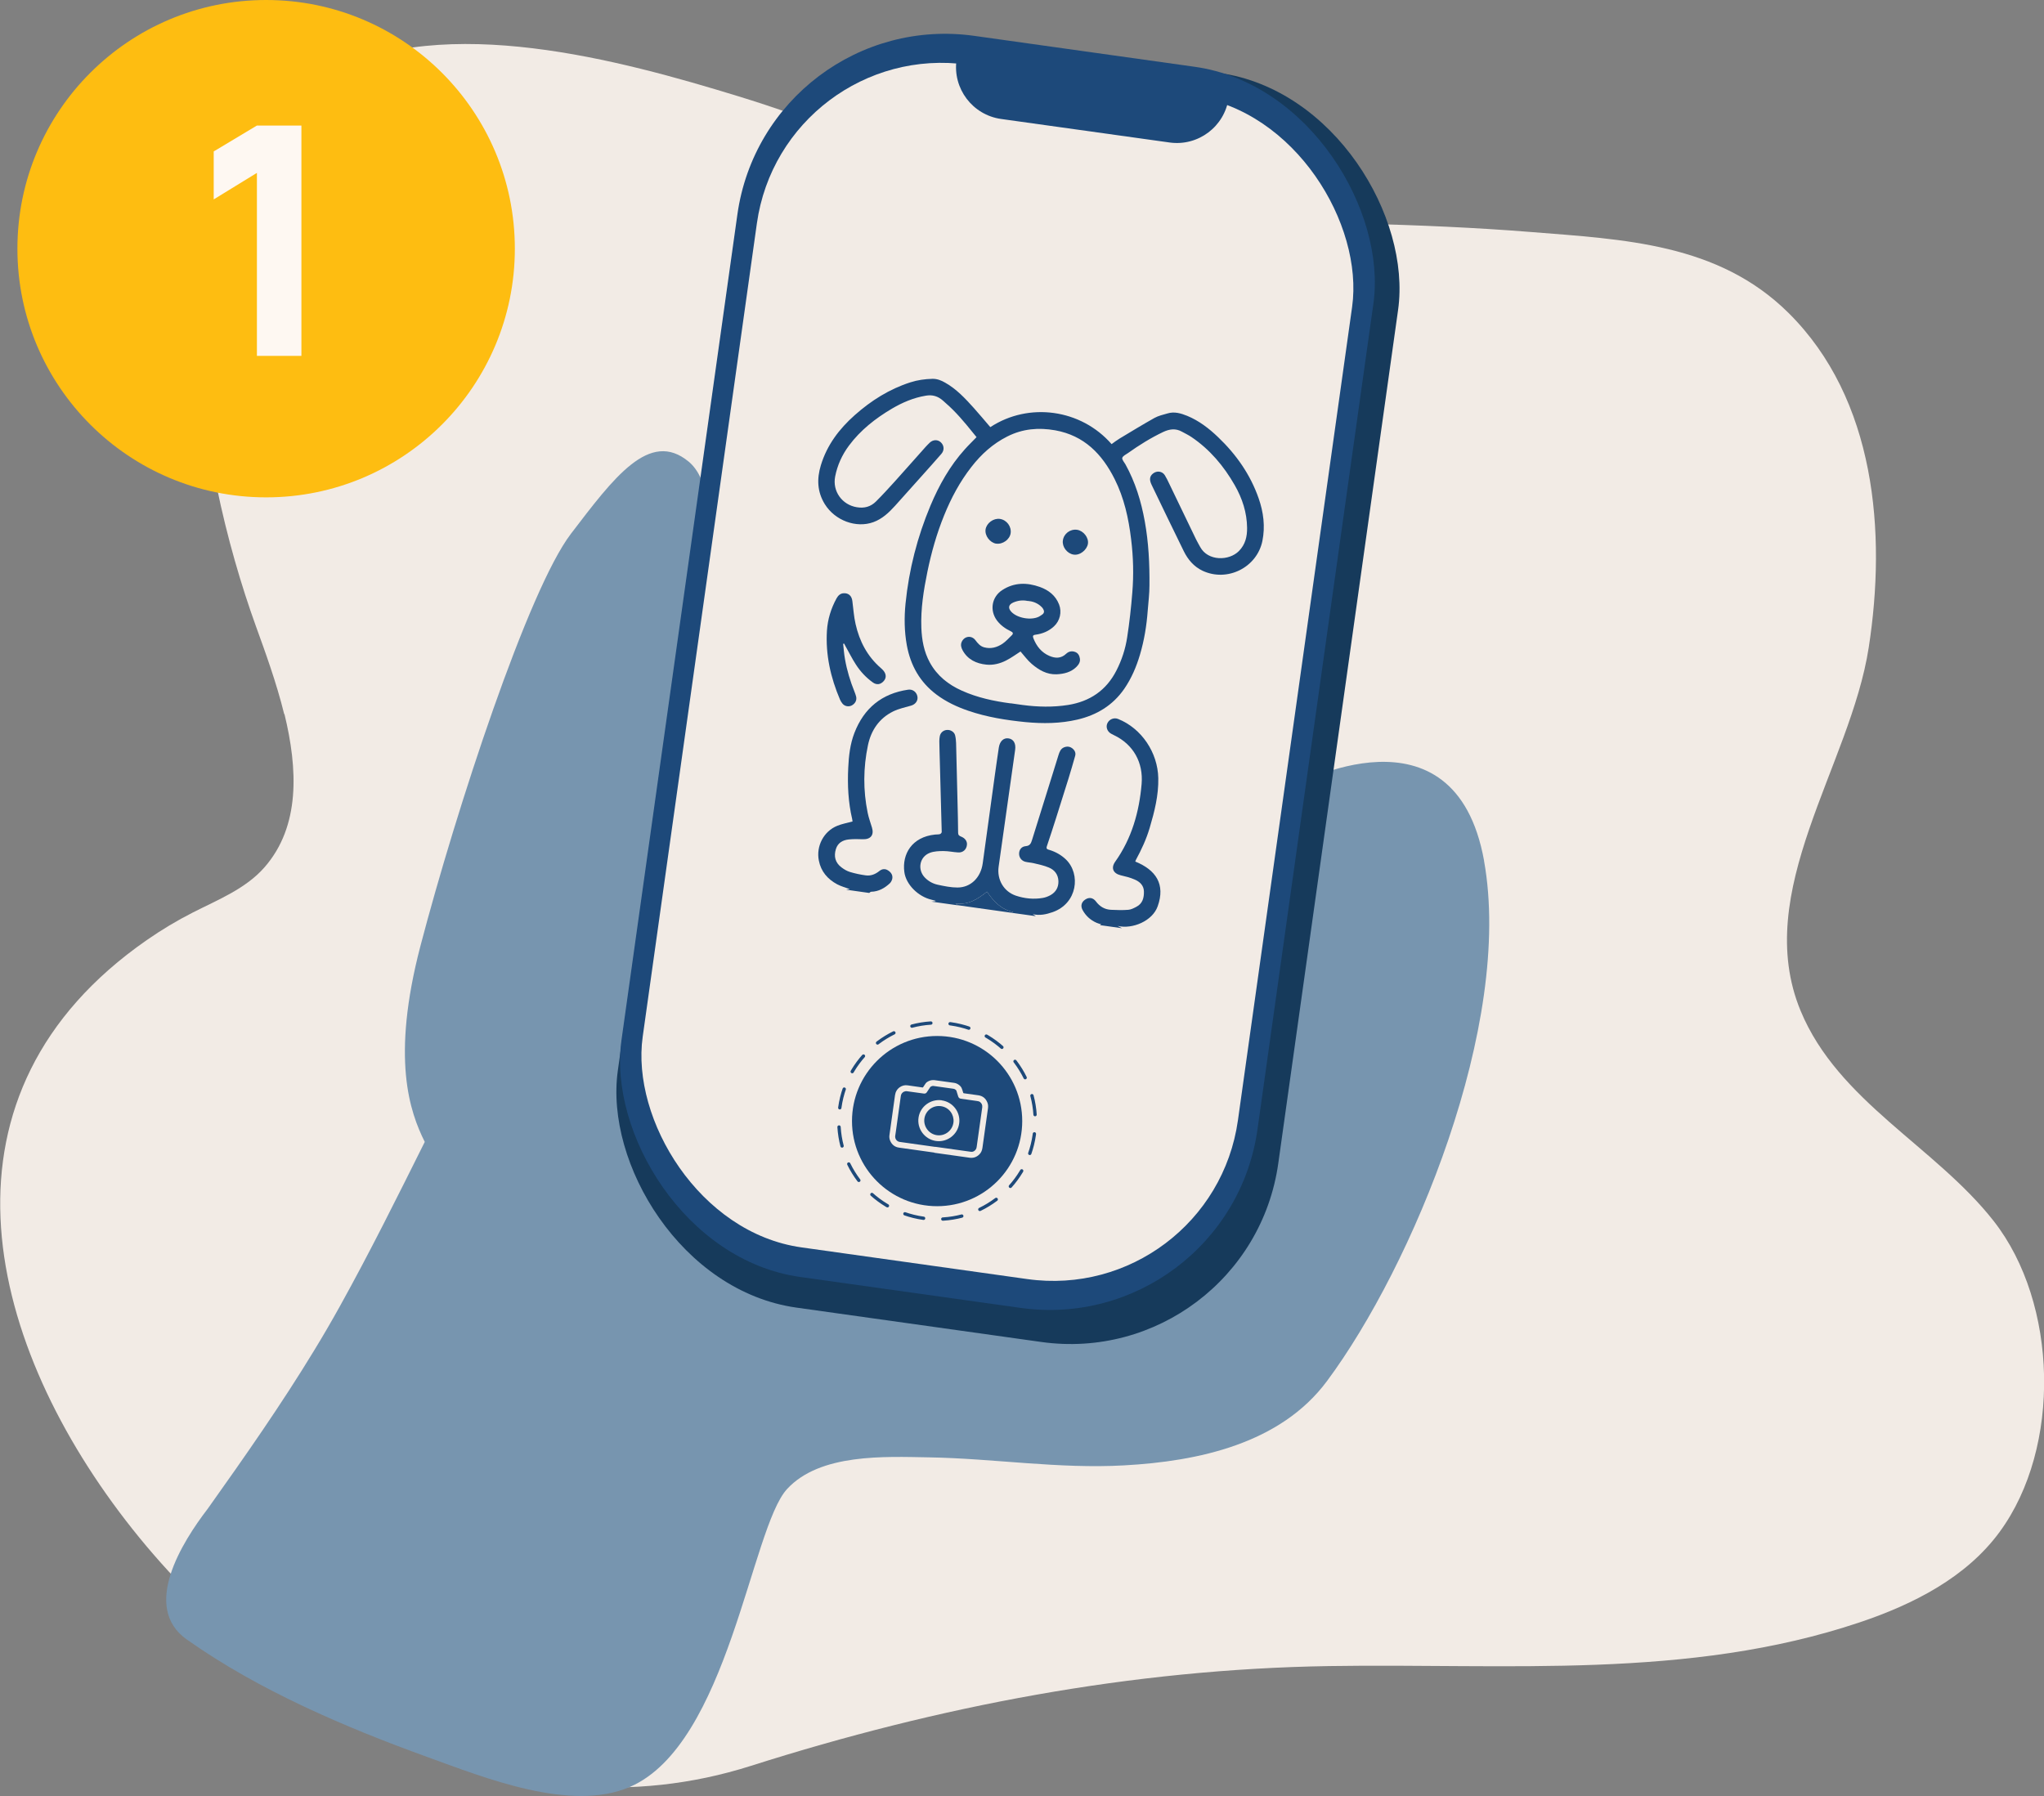
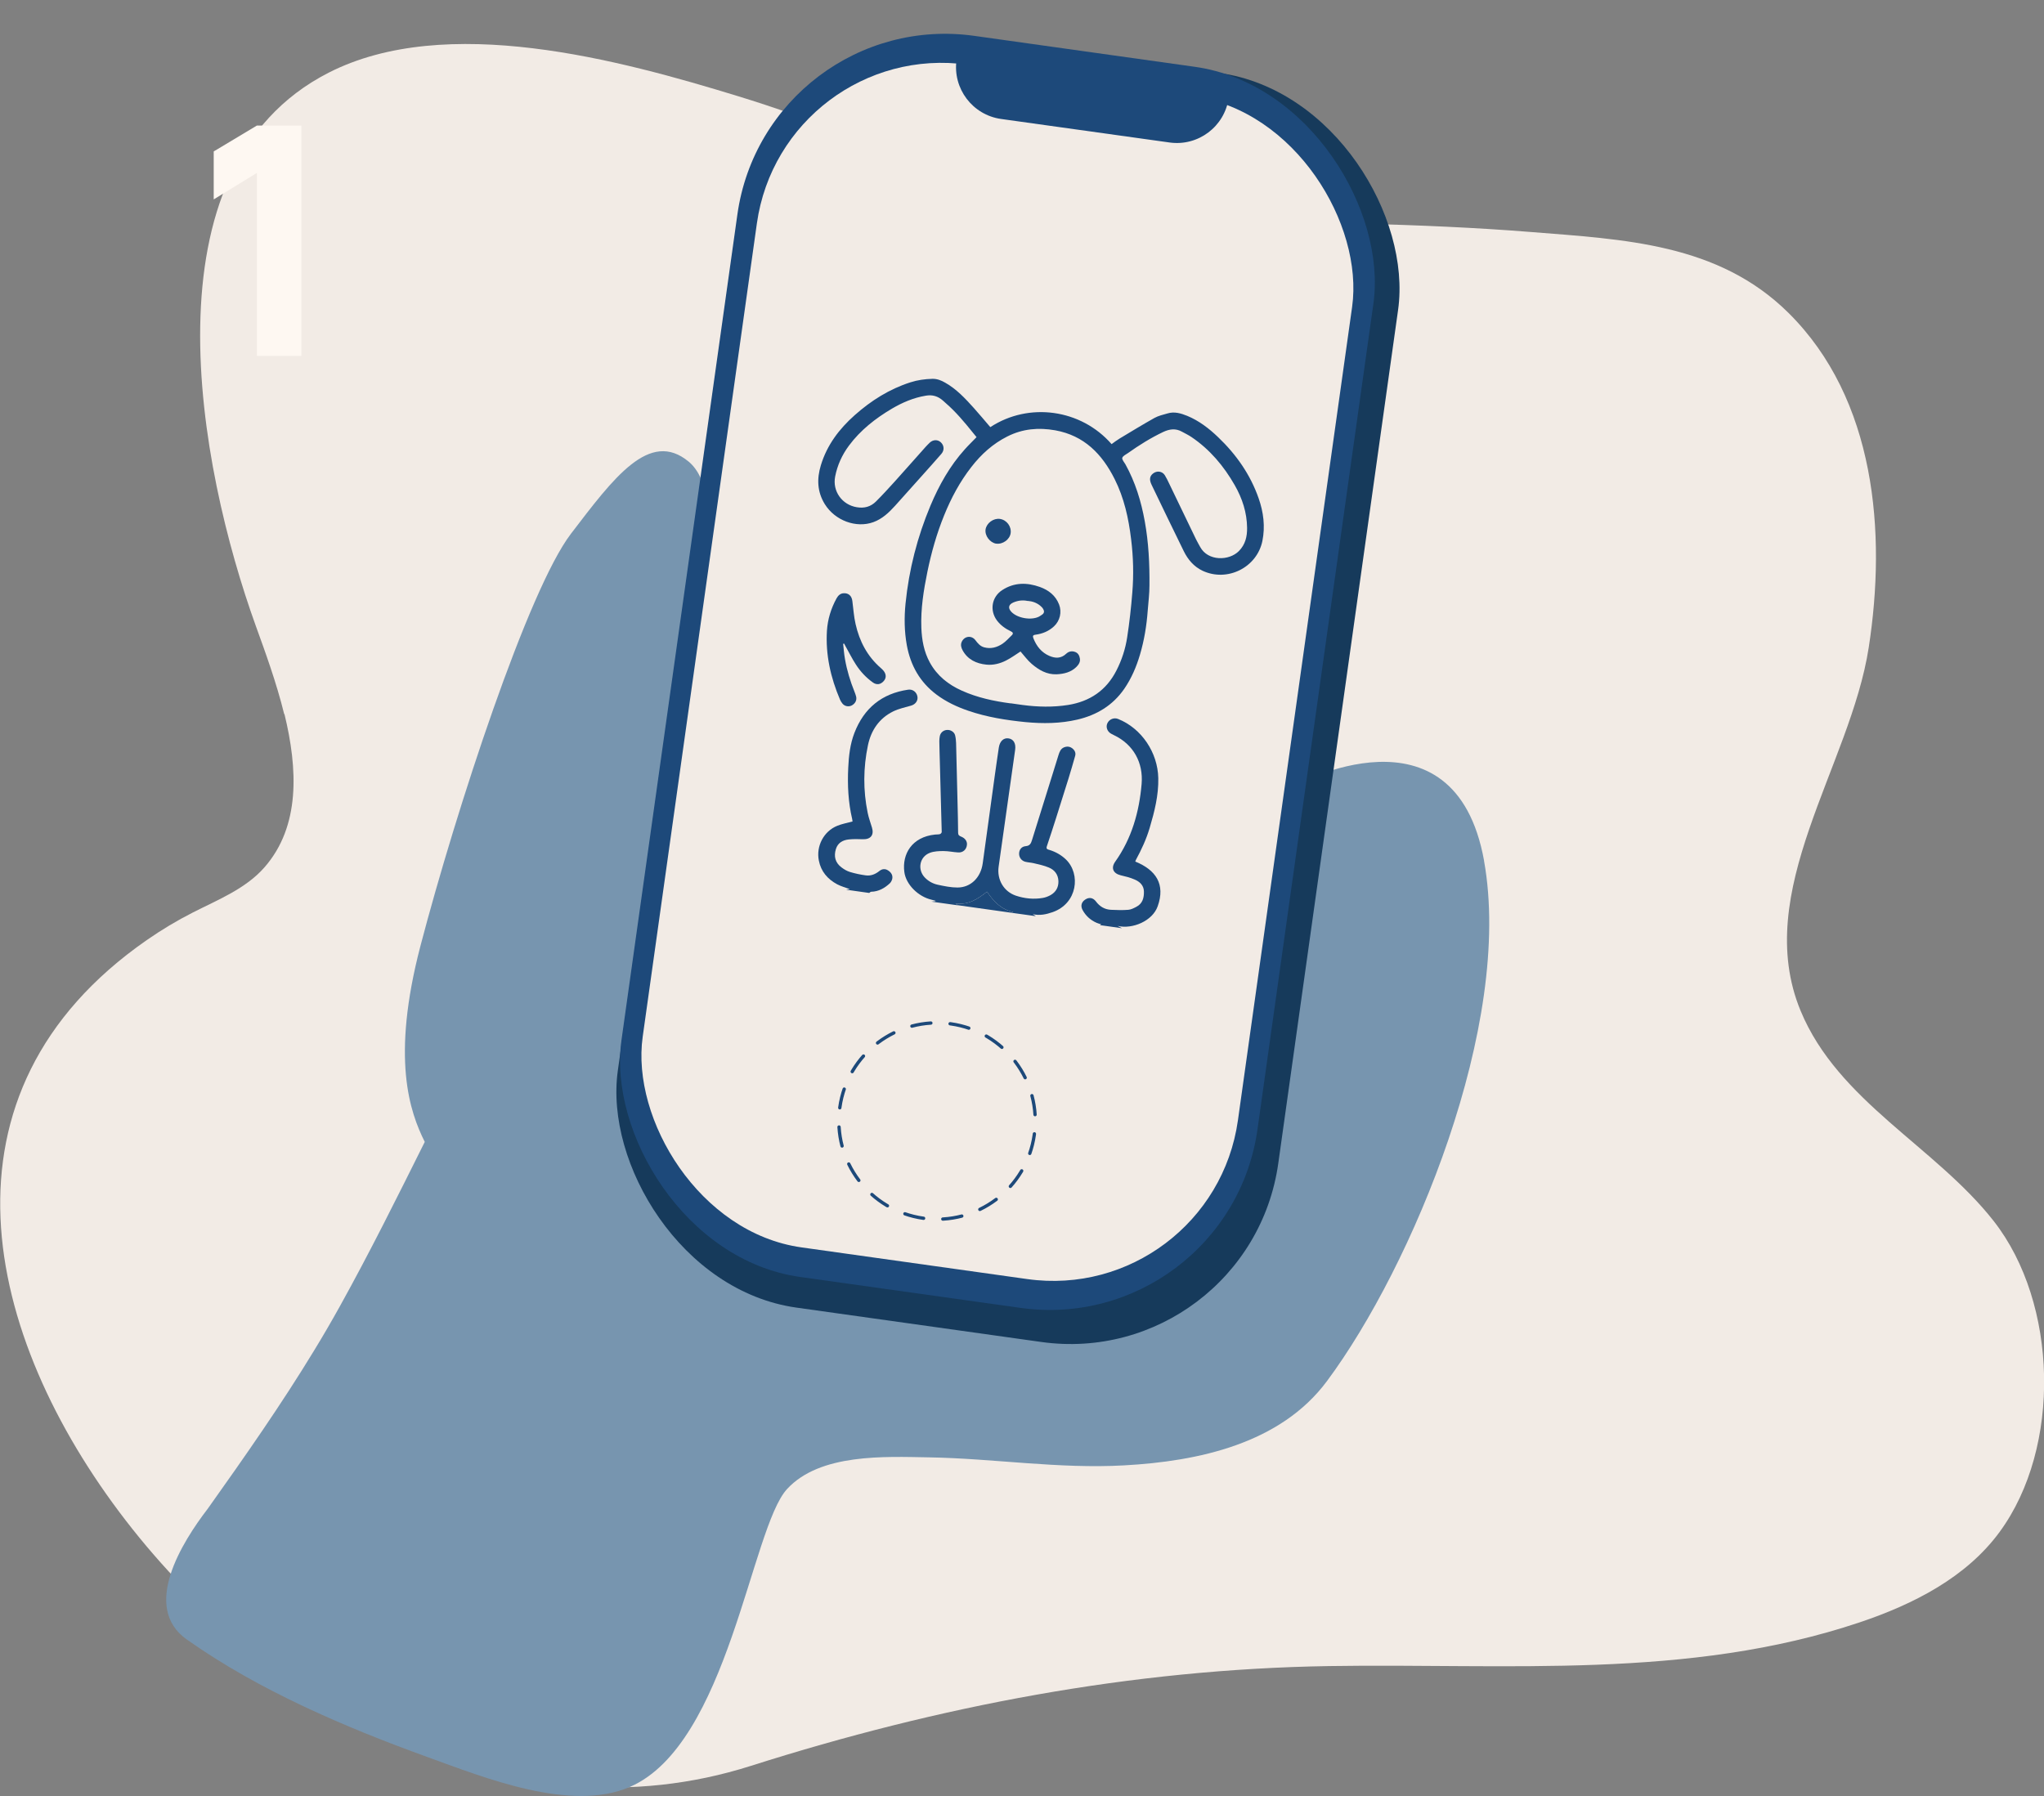
<svg xmlns="http://www.w3.org/2000/svg" id="Layer_2" viewBox="0 0 221.89 195">
  <rect x="0" y="0" width="221.89" height="195" fill="#808080" stroke="none" />
  <defs>
    <style>.cls-1{fill:none;stroke:#1d497a;stroke-dasharray:0 0 2.09 2.09;stroke-linecap:round;stroke-miterlimit:10;stroke-width:.36px;}.cls-2{fill:#f2ebe5;}.cls-3{fill:#fef8f2;}.cls-4{fill:#febd11;}.cls-5{fill:#163a5b;}.cls-6{fill:#1d497a;}.cls-7{fill:#7795af;}</style>
  </defs>
  <g id="Layer_1-2">
    <path class="cls-2" d="m30.85,77.53c-.85-3.46-2.08-6.8-3.09-9.6-6.17-17.11-12.53-49.59,7.9-60.03,12.78-6.53,31.59-1.4,44.45,2.54,15.95,4.89,32.38,13.15,49.23,13.49,12.29.25,24.6.28,36.86,1.26,10.09.81,20.32,1.22,27.95,8.78,9.46,9.37,10.65,23.85,8.71,36.35-1.99,12.85-12.75,26.48-7.39,39.43,4.07,9.84,14.65,14.75,20.98,22.85,6.96,8.91,7.36,24.54.62,33.73-3.62,4.94-9.37,7.86-15.18,9.81-18.63,6.26-38.31,4.44-57.6,4.75-21.46.34-42.35,4.34-62.76,10.83-25.91,8.25-52.22-6.31-67.89-26.65-15.46-20.06-21.53-46.44,2.29-63,1.61-1.12,3.28-2.12,5.03-3.01,2.74-1.39,5.71-2.57,7.74-4.88,3.93-4.48,3.62-10.73,2.18-16.65Z" />
    <path class="cls-7" d="m161.11,93.47c-3.2-17.76-20.61-8.17-20.61-8.17,0,0-57.79-5.46-66.42-6.28.38-1.46.73-2.81,1.05-4.02,1.78-6.75,3.91-21.32-.36-24.87-4.26-3.55-8.17,1.78-12.79,7.82s-12.43,29.84-16.34,44.76c-3.2,12.24-1.15,18.02.47,21.27-2.98,5.98-5.95,11.96-9.19,17.8-.9,1.62-1.82,3.21-2.78,4.78-3.6,5.93-7.56,11.58-11.59,17.25-2.78,3.62-7.23,10.69-2.28,14.19,7.83,5.54,17.23,9.55,26.22,12.8,6.07,2.19,15.45,6,21.89,3.21,10.66-4.62,13.15-28.07,17.05-32.33,3.58-3.9,10.63-3.53,15.42-3.45,7.05.12,14.08,1.27,21.18.87,8.06-.44,16.97-2.35,22.02-9.15,9.24-12.43,20.25-38.72,17.05-56.49Z" />
    <rect class="cls-5" x="73.22" y="5.38" width="72.4" height="139.13" rx="22.78" ry="22.78" transform="translate(11.48 -14.48) rotate(7.99)" />
    <rect class="cls-6" x="73.42" y="4.91" width="69.72" height="136.07" rx="22.78" ry="22.78" transform="translate(11.19 -14.34) rotate(7.99)" />
    <rect class="cls-2" x="75.65" y="8.11" width="65.25" height="129.67" rx="20.25" ry="20.25" transform="translate(11.19 -14.34) rotate(7.99)" />
-     <circle class="cls-6" cx="101.73" cy="121.72" r="9.24" />
    <path class="cls-1" d="m112.28,123.2c-.82,5.83-6.21,9.89-12.04,9.07-5.83-.82-9.89-6.21-9.07-12.04.82-5.83,6.21-9.89,12.04-9.07,5.83.82,9.89,6.21,9.07,12.04Z" />
    <path class="cls-2" d="m101.43,125.14c-1.28-.18-2.56-.36-3.84-.54-.45-.06-.77-.32-.95-.73-.09-.21-.12-.43-.08-.66.2-1.43.4-2.87.6-4.3.05-.36.22-.66.52-.87.25-.17.54-.25.85-.2.54.07,1.08.15,1.61.23.03,0,.05,0,.07-.03.09-.14.19-.28.28-.42.05-.08.13-.13.21-.18.2-.12.41-.18.64-.17.02,0,.04,0,.07,0,.72.1,1.45.2,2.17.3.22.03.41.13.58.27.08.07.16.15.21.25.03.05.05.11.07.17.04.13.09.25.12.38.01.04.03.05.07.06.53.07,1.06.14,1.58.22.47.07.79.33.97.77.09.21.1.42.07.65-.2,1.43-.4,2.85-.6,4.28-.04.27-.13.51-.32.7-.29.3-.64.43-1.05.38-1.28-.18-2.57-.36-3.85-.54Zm.09-.63c1.29.18,2.57.36,3.86.54.13.02.25,0,.36-.07.16-.1.25-.24.28-.43.2-1.44.41-2.89.61-4.33,0,0,0-.02,0-.03.02-.22-.06-.4-.24-.54-.09-.07-.21-.1-.32-.11-.59-.08-1.17-.16-1.76-.25-.15-.02-.24-.1-.29-.24-.06-.2-.13-.41-.19-.61,0-.02-.01-.05-.03-.06-.08-.09-.17-.15-.29-.17-.71-.1-1.43-.2-2.14-.3-.11-.02-.21,0-.3.05-.04.02-.07.05-.1.09-.12.18-.24.36-.36.54-.05.08-.13.13-.22.14-.03,0-.06,0-.1,0-.61-.08-1.21-.17-1.82-.25-.12-.02-.24,0-.35.05-.19.1-.3.25-.33.46-.18,1.31-.37,2.62-.55,3.94-.02.13-.04.27-.06.4-.04.33.19.61.49.65,1.28.18,2.56.36,3.85.54Z" />
-     <path class="cls-2" d="m102.23,119.47c1.22.17,2.05,1.29,1.9,2.47-.15,1.24-1.3,2.11-2.52,1.94-1.22-.17-2.1-1.33-1.89-2.58.19-1.16,1.29-2,2.51-1.84Zm-.53,3.78c.89.13,1.72-.52,1.81-1.43.07-.77-.44-1.59-1.36-1.72-.92-.13-1.73.54-1.81,1.43-.07.8.49,1.59,1.36,1.72Z" />
    <path class="cls-6" d="m103.29,8.53h29.84c0,3.14-2.55,5.68-5.68,5.68h-18.47c-3.14,0-5.68-2.55-5.68-5.68h0Z" transform="translate(2.71 -16.23) rotate(7.95)" />
    <g id="tHStmA">
      <path class="cls-6" d="m101.11,97.89c.14-.01.29-.02.43-.04,0-.02.01-.03.02-.05-.14-.04-.27-.08-.41-.11-1.47-.33-2.81-1.66-2.98-3.03-.25-1.92.81-3.79,3.34-4.05.18-.02.36,0,.53-.05.08-.02.19-.15.19-.23-.06-2.49-.13-4.97-.2-7.46-.02-.8-.05-1.6-.06-2.4,0-.18.02-.35.05-.53.07-.39.38-.66.78-.69.37-.03.78.2.88.57.07.28.1.57.11.86.06,2.19.11,4.37.16,6.56.03,1.06.05,2.12.06,3.18,0,.24.11.32.3.4.45.17.69.51.66.88-.04.53-.43.89-.96.85-.53-.03-1.06-.15-1.59-.15-.49,0-1.02.02-1.47.19-1.15.43-1.39,1.86-.52,2.72.39.39.86.64,1.38.75.7.15,1.42.3,2.13.3,1.45,0,2.53-1.09,2.74-2.62.44-3.22.88-6.44,1.33-9.67.13-.97.28-1.94.42-2.91.11-.7.53-1.08,1.07-.99.54.09.8.56.7,1.25-.6,4.22-1.2,8.44-1.79,12.67-.2,1.41.55,2.7,1.86,3.15.95.32,1.94.42,2.93.25.3-.05.61-.17.87-.32.56-.33.85-.84.83-1.51-.03-.71-.41-1.21-1.04-1.47-.52-.22-1.09-.34-1.64-.47-.29-.07-.6-.08-.89-.15-.43-.1-.7-.46-.7-.88,0-.42.25-.78.71-.82.48-.04.58-.31.7-.69.74-2.4,1.49-4.79,2.24-7.18.21-.68.42-1.35.63-2.03.11-.34.23-.68.6-.83.33-.13.63-.1.91.12.27.22.39.5.29.83-.23.83-.48,1.66-.73,2.48-.44,1.42-.89,2.84-1.34,4.26-.33,1.02-.65,2.04-1,3.06-.1.3.09.33.29.39.68.21,1.28.55,1.79,1.04,1.62,1.58,1.25,4.76-1.44,5.71-.71.25-1.42.4-2.18.22.12.07.24.14.35.22l-2.73-.38c.09-.02.18-.05.28-.07-1.31-.27-2.15-1.15-2.85-2.21-1.01.8-2.03,1.47-3.42,1.28.1.09.17.14.23.2l-2.85-.4Z" />
      <path class="cls-6" d="m91.88,96.59c.14-.02.28-.04.38-.05-.45-.17-.94-.3-1.38-.53-1.04-.56-1.76-1.39-1.99-2.58-.31-1.56.53-3.18,2-3.77.51-.21,1.07-.31,1.66-.47,0-.05-.02-.16-.04-.26-.43-1.83-.52-3.68-.43-5.55.06-1.3.2-2.58.67-3.8,1.04-2.69,2.97-4.28,5.84-4.7.48-.07.91.25,1,.73.09.45-.2.86-.68,1-.65.19-1.34.33-1.95.63-1.52.75-2.4,2.05-2.74,3.68-.51,2.43-.53,4.88-.03,7.32.11.55.31,1.08.47,1.62.24.8-.14,1.28-.98,1.26-.51-.02-1.02-.03-1.53.02-.66.07-1.2.36-1.41,1.05-.24.79-.07,1.47.6,1.98.28.21.59.4.92.5.56.17,1.13.29,1.71.37.56.08,1.06-.12,1.5-.48.29-.23.62-.26.93-.06.33.21.54.51.46.92-.04.17-.14.36-.26.48-.57.53-1.22.9-2.03.92-.07,0-.14.08-.21.13l-2.48-.35Z" />
      <path class="cls-6" d="m119.39,100.45s.07-.04.16-.09c-.19-.06-.36-.1-.51-.17-.66-.29-1.17-.75-1.52-1.39-.24-.45-.12-.87.3-1.14.41-.27.84-.2,1.15.21.41.55.95.88,1.64.91.62.03,1.25.05,1.87,0,.3-.02.6-.18.87-.32.69-.35.85-.99.83-1.69-.02-.65-.46-1.05-1.01-1.28-.48-.21-1-.34-1.52-.46-.81-.2-1.07-.79-.59-1.47,1.8-2.53,2.61-5.41,2.87-8.44.2-2.33-.9-4.3-3-5.3-.1-.05-.21-.1-.31-.16-.43-.24-.6-.74-.4-1.15.21-.43.72-.63,1.16-.45,2.56,1.03,4.3,3.65,4.36,6.42.04,1.87-.41,3.63-.93,5.39-.36,1.22-.89,2.37-1.5,3.49-.02.04-.04.09-.07.18,2.23.91,3.3,2.45,2.43,4.87-.57,1.59-2.73,2.5-4.35,2.12.2.11.34.18.48.25l-2.42-.34Z" />
      <path class="cls-6" d="m103.96,98.29c-.06-.06-.13-.11-.23-.2,1.39.19,2.41-.48,3.42-1.28.7,1.06,1.54,1.94,2.85,2.21-.09.02-.18.05-.28.07l-5.76-.81Z" />
      <path class="cls-6" d="m107.53,46.36c4.15-2.71,9.81-1.96,13.14,1.86.28-.2.56-.42.86-.6,1.26-.76,2.51-1.52,3.79-2.24.43-.24.93-.35,1.41-.49.75-.23,1.46-.02,2.15.26,1.28.53,2.36,1.36,3.35,2.31,1.97,1.88,3.51,4.07,4.41,6.66.52,1.49.72,3.05.4,4.62-.6,2.89-3.82,4.48-6.49,3.23-.95-.45-1.59-1.21-2.04-2.12-1.18-2.39-2.33-4.8-3.49-7.2-.28-.57-.22-.95.15-1.24.41-.33,1-.26,1.28.19.17.27.31.57.45.86.98,2.03,1.95,4.06,2.93,6.08.14.29.31.57.46.85.84,1.55,3.13,1.52,4.2.44.7-.71.9-1.57.89-2.52-.02-1.67-.52-3.19-1.34-4.63-1.19-2.08-2.7-3.88-4.7-5.23-.32-.22-.69-.39-1.03-.58-.69-.39-1.37-.29-2.06.04-1.34.64-2.59,1.42-3.8,2.28-.23.16-.56.31-.62.52-.05.19.21.47.34.7,1.07,1.93,1.71,4.01,2.1,6.18.42,2.31.53,4.63.51,6.96,0,.93-.12,1.85-.19,2.77-.12,1.62-.38,3.21-.84,4.76-.39,1.32-.92,2.56-1.7,3.7-1.25,1.81-3,2.86-5.1,3.35-1.85.43-3.73.45-5.62.27-2.11-.21-4.2-.54-6.21-1.23-1.23-.42-2.41-.97-3.46-1.76-1.8-1.35-2.82-3.17-3.22-5.36-.27-1.5-.29-3-.14-4.51.37-3.69,1.28-7.24,2.71-10.65.93-2.21,2.1-4.3,3.72-6.1.4-.45.84-.87,1.28-1.33-.13-.16-.26-.33-.4-.49-.91-1.13-1.83-2.24-2.94-3.2-.1-.09-.2-.18-.3-.27-.54-.48-1.14-.67-1.87-.54-1.33.22-2.54.74-3.68,1.41-1.79,1.06-3.41,2.33-4.66,4.01-.75,1.01-1.26,2.13-1.5,3.36-.31,1.59.75,3.07,2.35,3.33.83.14,1.52-.06,2.09-.63.7-.7,1.37-1.43,2.03-2.16,1.12-1.24,2.23-2.51,3.35-3.76.15-.16.3-.32.46-.47.37-.34.88-.34,1.21-.01.35.34.38.85.04,1.24-.67.77-1.35,1.53-2.03,2.29-1,1.12-2,2.24-3,3.35-.67.74-1.39,1.42-2.35,1.77-1.87.68-4.16-.17-5.27-1.95-.83-1.34-.88-2.75-.43-4.23.67-2.2,1.99-3.94,3.68-5.44,1.78-1.58,3.76-2.83,6.04-3.56.78-.25,1.58-.36,2.39-.38.51-.01.96.17,1.39.42,1.22.69,2.16,1.7,3.08,2.72.61.68,1.2,1.39,1.81,2.1Zm2.2,30c.42.06.85.12,1.27.18,1.65.22,3.3.26,4.95,0,2.36-.38,4.15-1.58,5.25-3.75.58-1.13.97-2.34,1.16-3.58.25-1.61.43-3.24.56-4.87.16-1.93.11-3.87-.13-5.8-.27-2.26-.76-4.48-1.79-6.53-1.36-2.71-3.3-4.72-6.45-5.29-1.82-.32-3.54-.17-5.2.67-1.57.79-2.83,1.93-3.9,3.31-1.25,1.6-2.2,3.38-2.96,5.26-.8,1.97-1.38,4.01-1.81,6.1-.41,2.01-.74,4.04-.66,6.11.05,1.31.28,2.59.92,3.76.79,1.44,2,2.4,3.48,3.06,1.69.76,3.48,1.14,5.3,1.38Z" />
      <path class="cls-6" d="m91.53,69.91c.06.55.1,1.11.2,1.66.21,1.21.57,2.39,1.03,3.53.07.17.13.35.18.53.09.39-.09.75-.47.96-.32.17-.75.11-1-.18-.11-.13-.21-.29-.28-.45-1.02-2.39-1.58-4.87-1.42-7.48.08-1.24.44-2.41,1.04-3.51.17-.3.4-.54.77-.56.54-.03.88.28.95.85.11.83.16,1.68.35,2.5.42,1.86,1.27,3.5,2.74,4.77.1.09.2.18.29.29.31.38.32.8.02,1.13-.34.38-.76.44-1.17.15-.74-.53-1.35-1.18-1.84-1.94-.42-.64-.76-1.34-1.14-2.01-.05-.09-.09-.18-.14-.27-.04,0-.08.02-.11.02Z" />
      <path class="cls-6" d="m110.79,70.73c-.5.32-1,.69-1.55.97-.67.35-1.43.54-2.17.46-1.08-.11-2.03-.55-2.58-1.57-.15-.28-.23-.59-.09-.9.29-.64,1.07-.74,1.49-.18.26.34.51.65.94.77.73.2,1.39.01,1.99-.38.37-.25.68-.6,1.01-.92.2-.19.14-.33-.1-.44-.59-.28-1.11-.65-1.51-1.18-.81-1.1-.56-2.56.59-3.3,1.3-.84,2.68-.83,4.08-.33.94.34,1.7.92,2.08,1.9.32.83.1,1.77-.56,2.38-.56.52-1.24.8-1.99.9-.31.04-.33.15-.23.41.34.85.87,1.52,1.72,1.89.65.28,1.27.3,1.83-.23.29-.27.63-.33.99-.19.31.12.45.39.5.71.06.36-.12.64-.36.89-.6.6-1.36.78-2.17.82-1.07.04-1.93-.47-2.7-1.13-.46-.39-.82-.9-1.21-1.34Zm.77-5.48c-.53-.12-1.05-.05-1.55.16-.53.23-.61.6-.22,1.02.65.69,2.15.95,3,.52.12-.06.23-.15.34-.22.24-.16.25-.38.12-.6-.08-.14-.2-.27-.33-.37-.39-.32-.85-.48-1.36-.52Z" />
      <path class="cls-6" d="m108.15,59.03c-.69-.11-1.26-.87-1.16-1.55.11-.69.86-1.24,1.56-1.14.74.11,1.27.83,1.16,1.56-.1.68-.87,1.23-1.57,1.12Z" />
-       <path class="cls-6" d="m115.38,58.69c.1-.75.79-1.27,1.54-1.17.69.1,1.29.85,1.18,1.53-.11.64-.85,1.29-1.58,1.16-.68-.12-1.23-.83-1.14-1.52Z" />
    </g>
-     <circle class="cls-4" cx="28.89" cy="27" r="27" />
    <path class="cls-3" d="m27.89,38.64v-19.87l-4.69,2.88v-5.21l4.69-2.81h4.83v25.01h-4.83Z" />
  </g>
</svg>